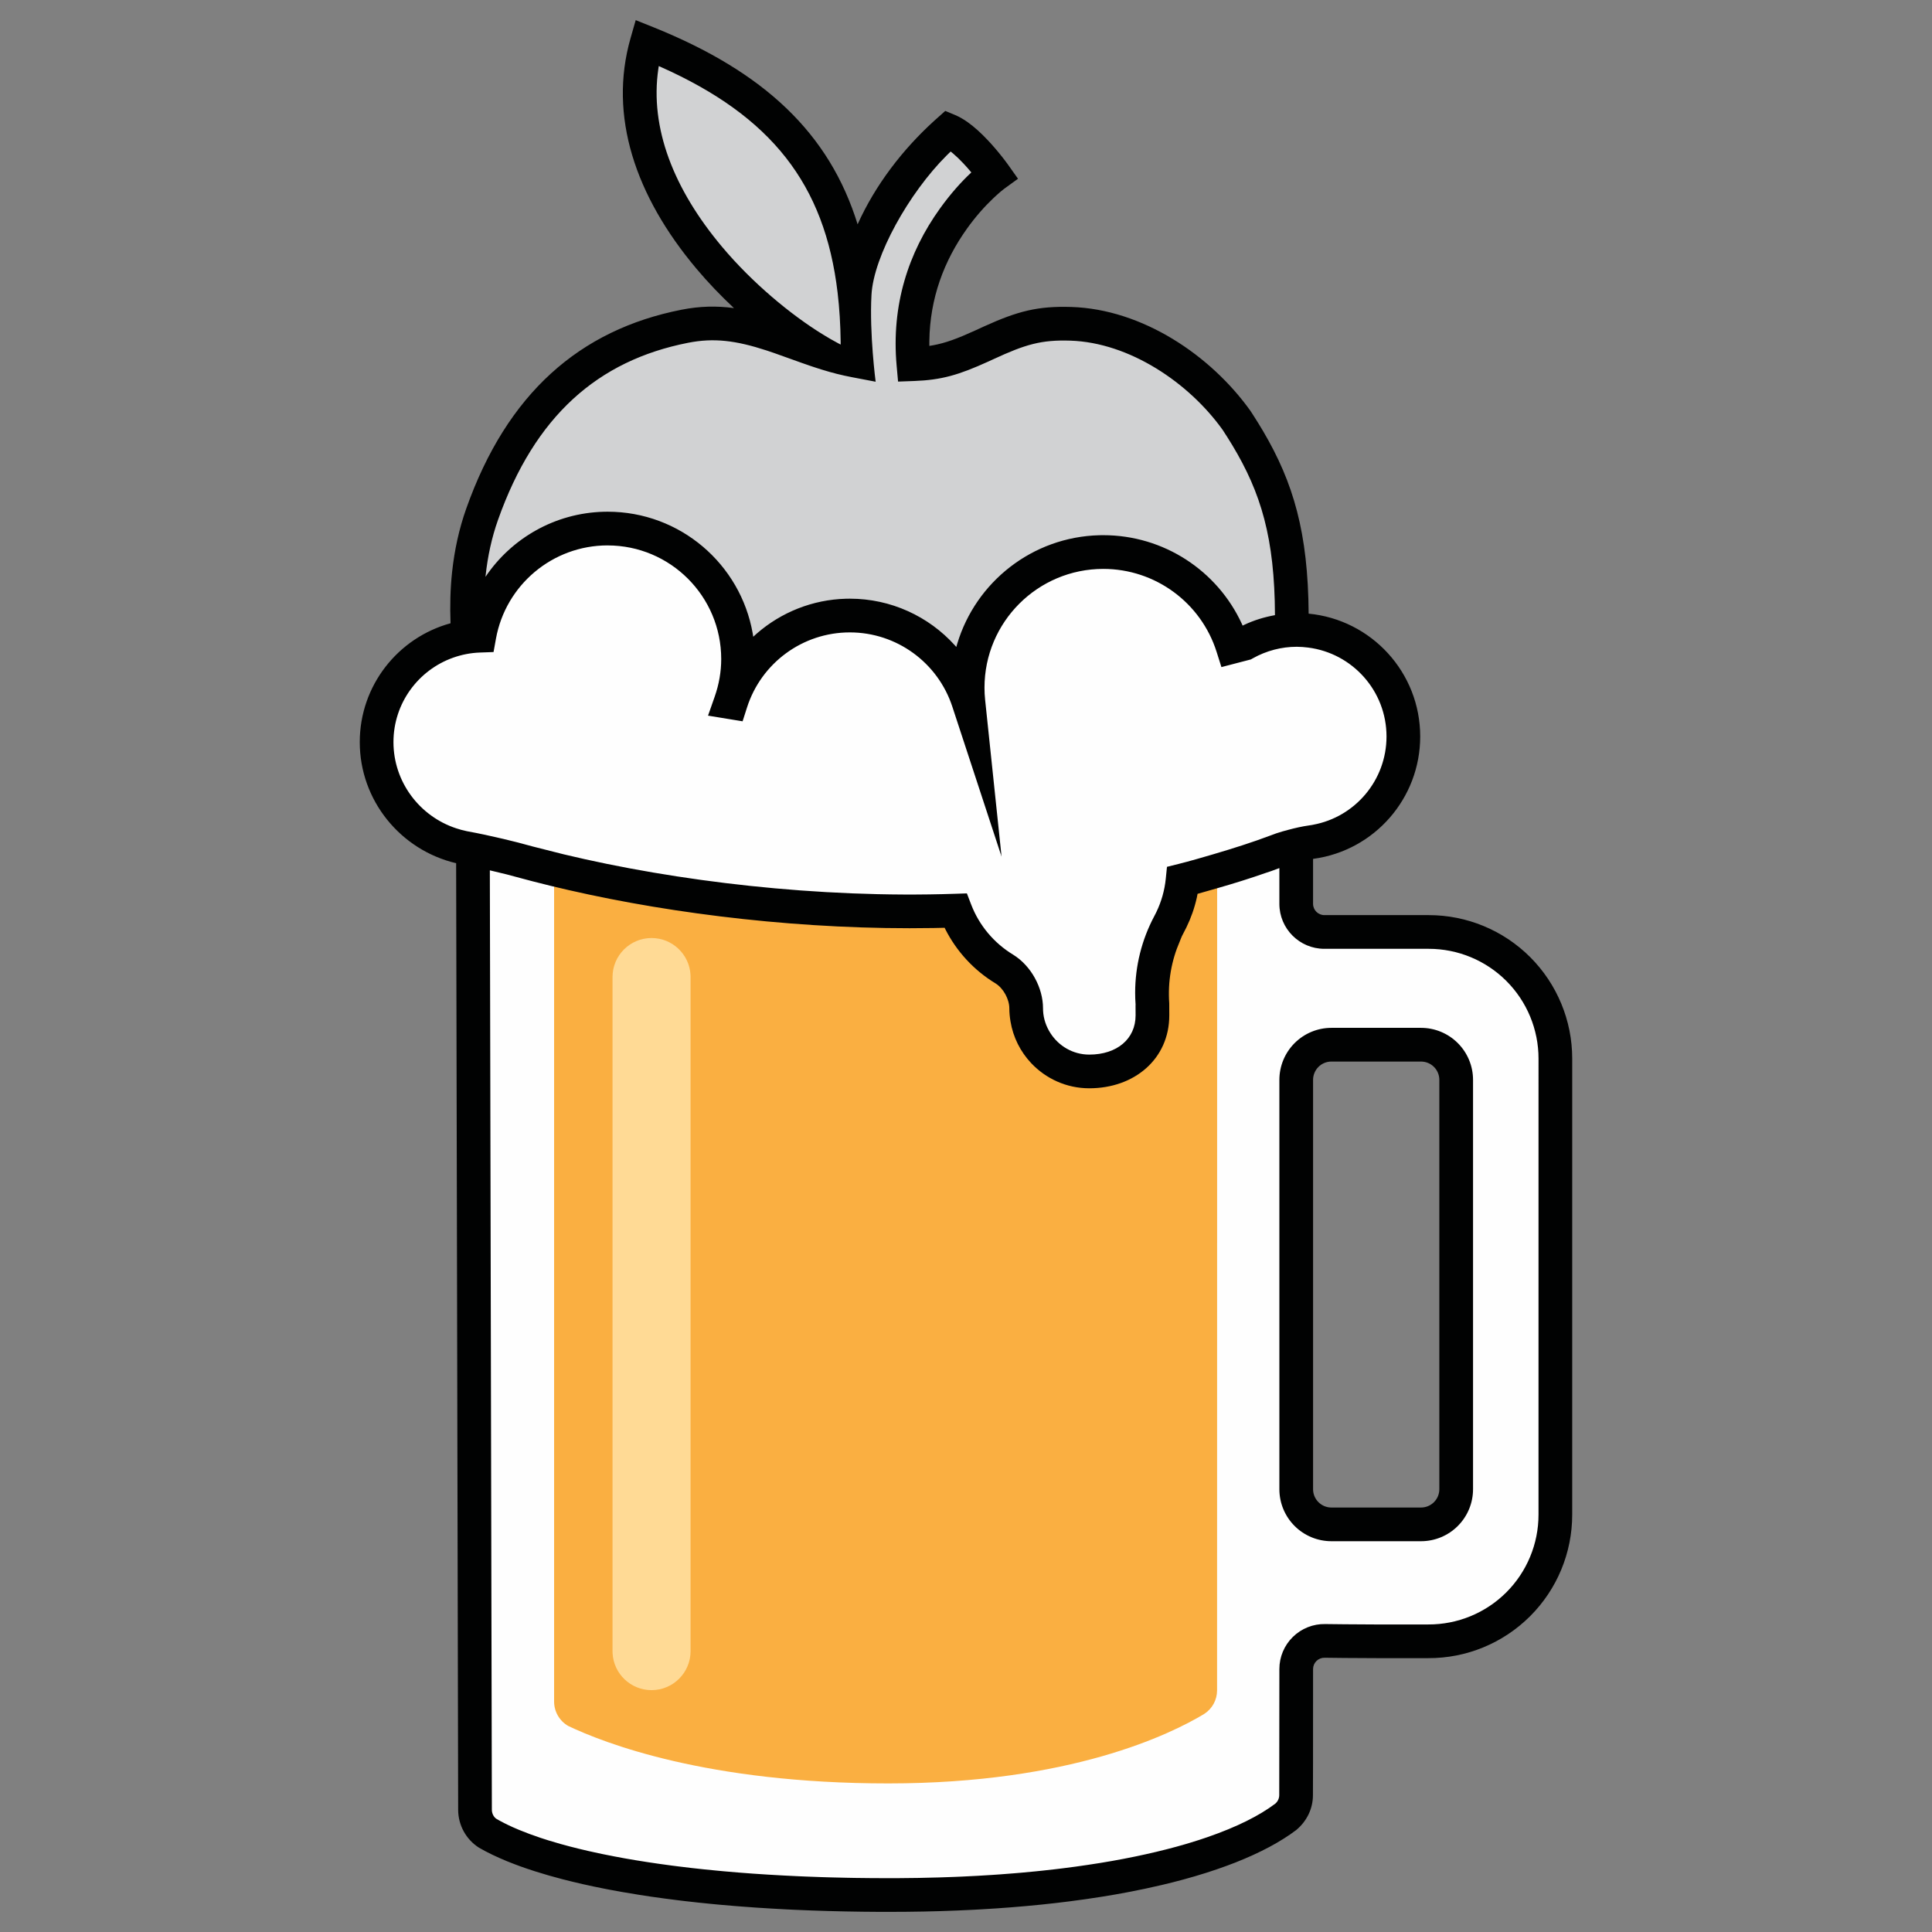
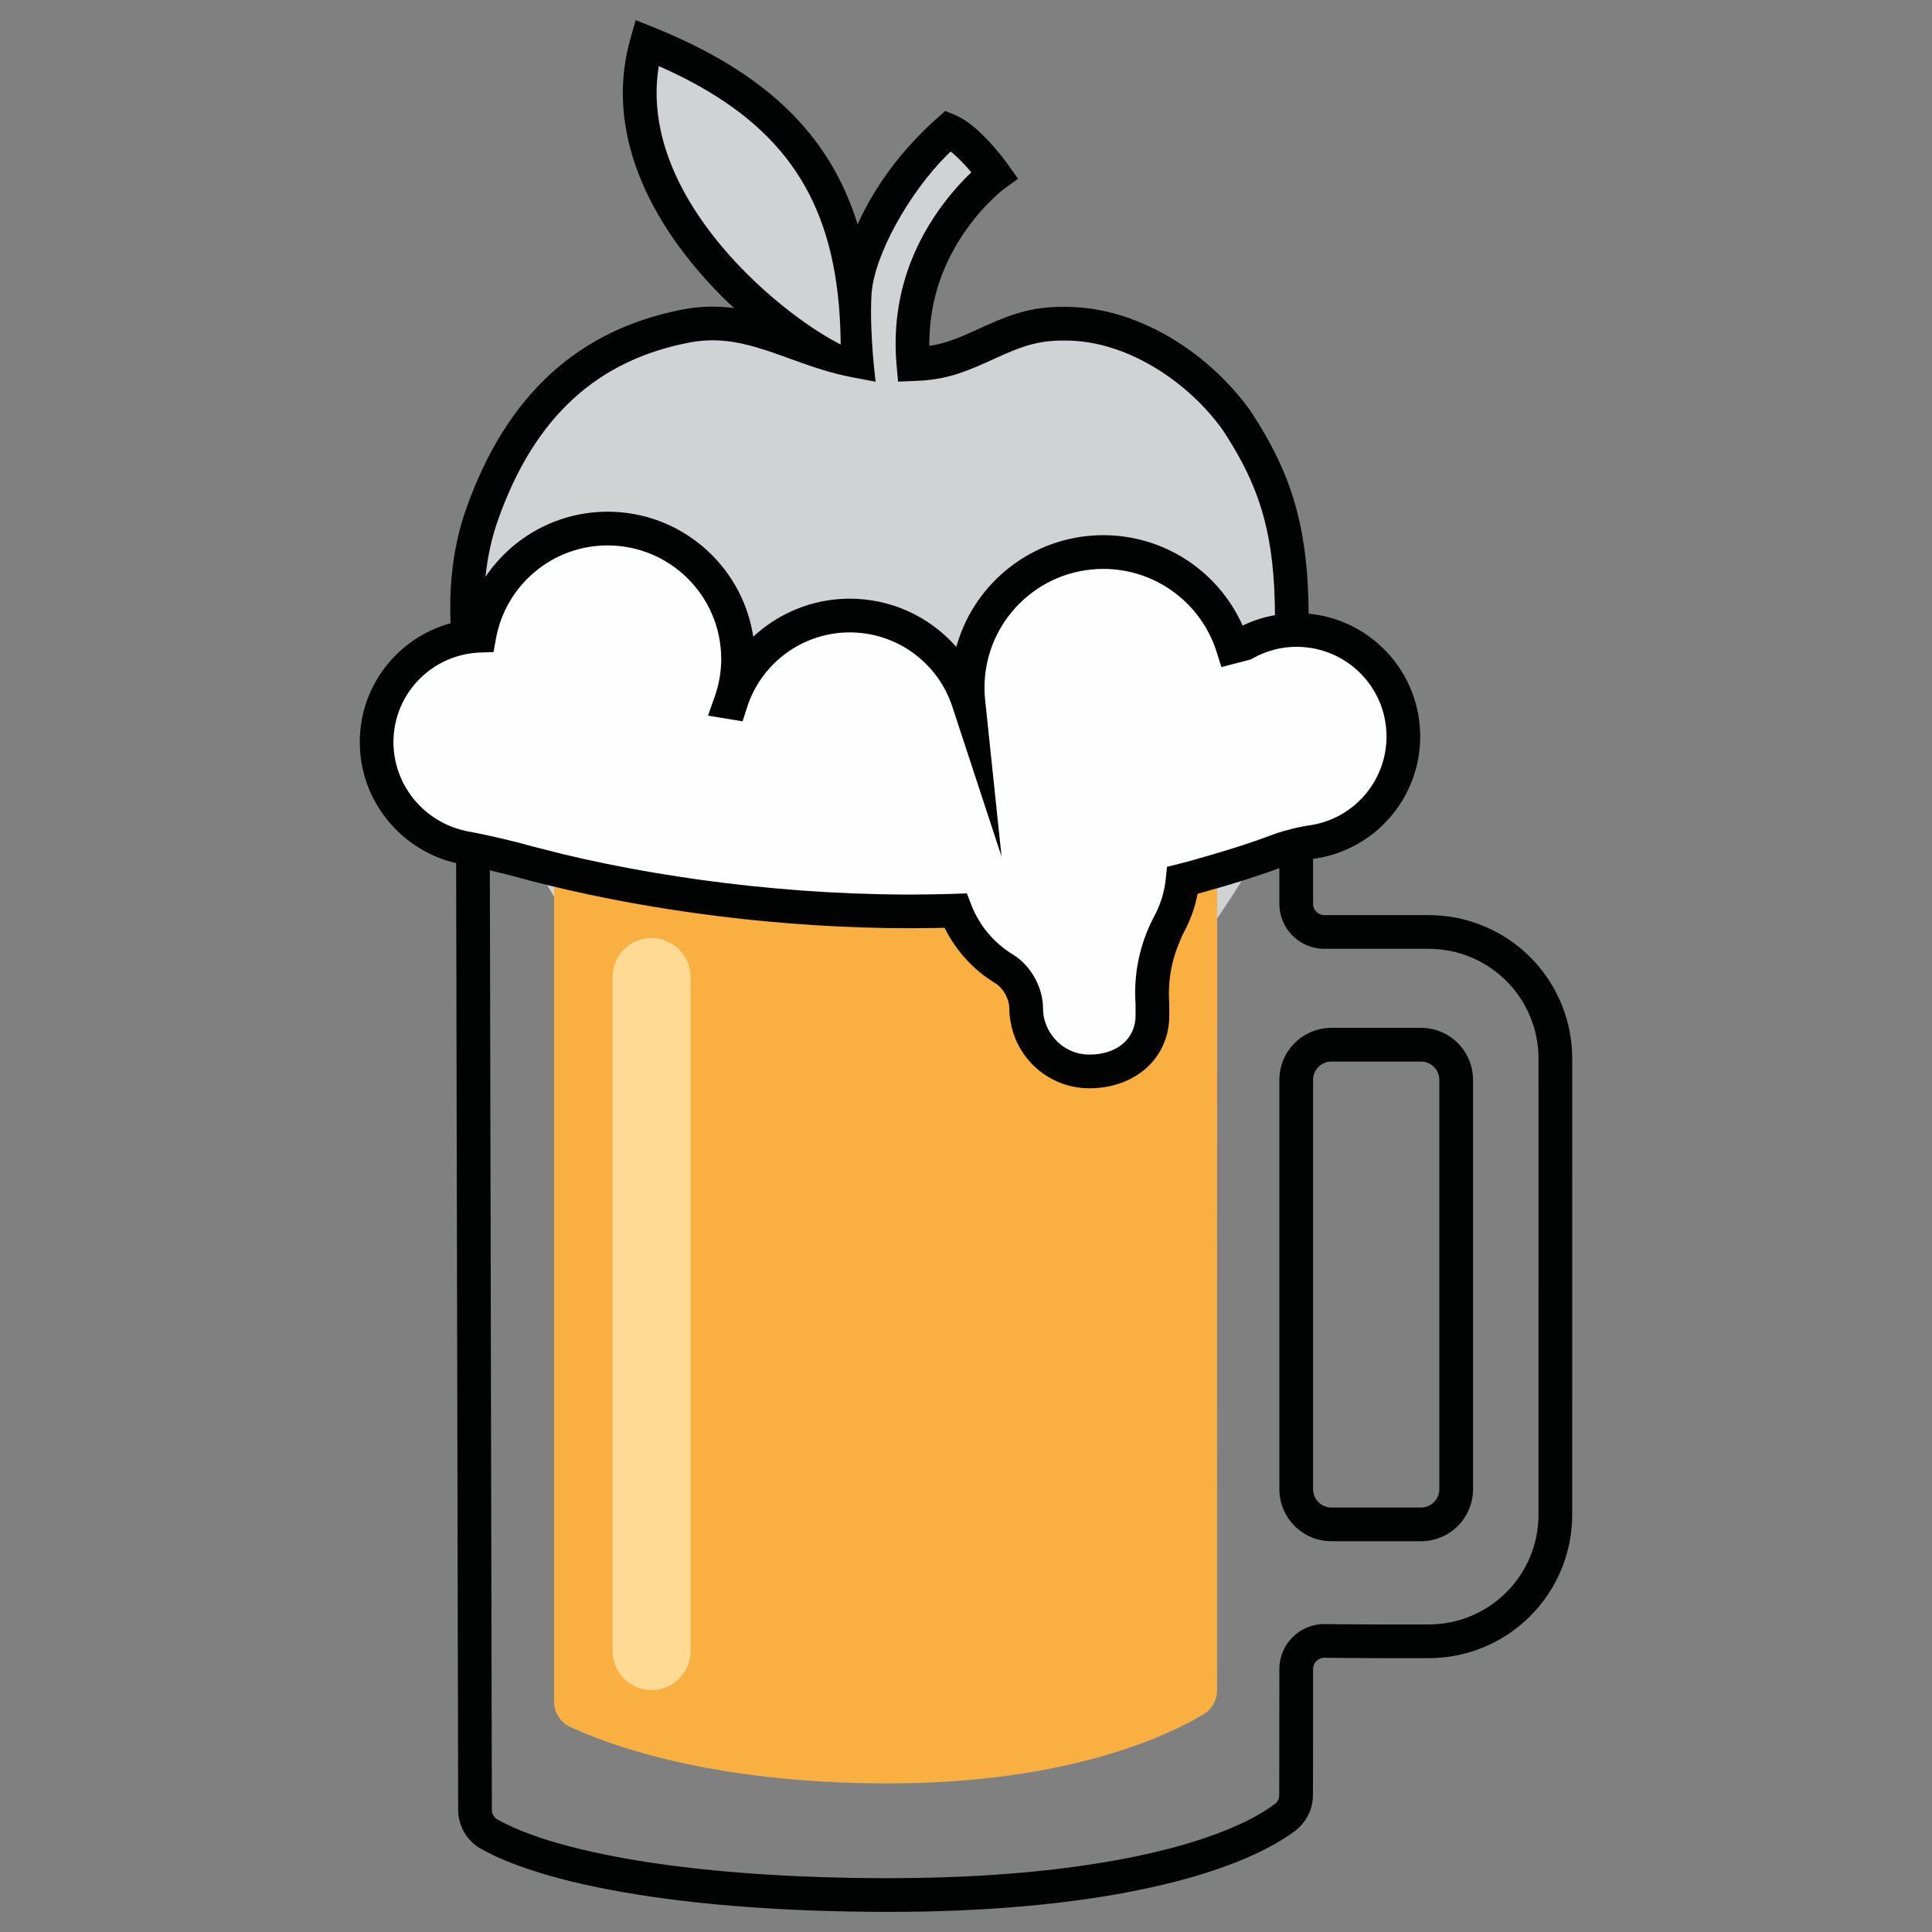
<svg xmlns="http://www.w3.org/2000/svg" fill="none" viewBox="0 0 999 999" id="Homebrew--Streamline-Svg-Logos.svg" height="999" width="999">
  <rect x="0" y="0" width="999" height="999" fill="#808080" stroke="none" />
  <desc>Homebrew Streamline Icon: https://streamlinehq.com</desc>
  <path fill="#D1D2D3" d="M667.643 335.964c2.691 -70.152 -15.027 -98.471 -28.326 -118.717 -13.495 -18.89 -45.867 -48.571 -85.643 -49.815 -37.617 -1.172 -46.666 19.617 -81.369 20.874 -5.69 -63.198 42.004 -97.875 42.004 -97.875s-13.043 -18.432 -23.833 -22.93c-12.415 11.033 -42.181 42.724 -48.545 85.271 -6.705 -62.668 -38.036 -102.747 -107.493 -130.679 -19.728 69.013 45.409 133.488 87.726 158.952 -22.432 -7.536 -41.899 -17.495 -68.043 -12.349 -45.696 8.997 -83.366 36.622 -104.836 97.246 -21.463 60.626 7.583 131.354 13.894 151.554 6.319 20.219 53.05 106.093 89.678 118.723 36.621 12.644 36.634 6.947 56.211 -0.622 19.578 -7.576 49.252 -21.476 92.84 -5.677 43.555 15.78 49.238 19.565 76.385 1.886 27.173 -17.678 62.524 -72.614 70.728 -88.407 8.212 -15.779 12.631 -23.997 15.171 -32.201 3.156 -24.03 1.028 -12.355 3.451 -75.233Z" stroke-width="1" />
-   <path fill="#FEFEFE" d="M670.249 433.047v34.304c0 8.034 6.514 14.549 14.549 14.549h53.979c17.358 0 34.015 6.9 46.292 19.178 12.284 12.284 19.185 28.935 19.185 46.298l-0.004 158.208 0 5.267 -0.003 35.631c-0.001 1.632 -0.001 3.253 -0.001 4.863l-0.003 18.721 0 4.476 -0.002 8.677c0 17.404 -6.921 34.094 -19.257 46.378 -12.329 12.284 -29.046 19.152 -46.449 19.093 -18.242 0.046 -37.427 0.012 -53.429 -0.21 -3.916 -0.078 -7.694 1.414 -10.489 4.158 -2.79 2.737 -4.368 6.482 -4.368 10.384l-0.001 17.317c0 0.701 -0.001 1.406 -0.001 2.115l-0.003 8.61c0 0.723 0 1.445 -0.001 2.168l-0.002 4.32c-0.008 12.179 -0.025 23.716 -0.057 30.673 0 4.308 -1.919 8.394 -5.231 11.144 -16.677 12.598 -74.939 40.517 -205.251 40.517 -127.622 0 -188.398 -20.848 -207.36 -31.829 -4.183 -2.664 -6.717 -7.287 -6.731 -12.238 -0.057 -28.29 -0.273 -129.022 -0.494 -232.97l-0.031 -14.188c-0.258 -120.657 -0.517 -241.407 -0.545 -254.452l-0.003 -1.162h425.712Zm64.529 107.143h-46.345c-4.498 0 -8.83 1.676 -12.156 4.668l-0.697 0.661c-3.184 3.191 -5.068 7.424 -5.304 11.904l-0.026 0.963v211.655c0 4.498 1.671 8.831 4.667 12.162l0.663 0.698c3.178 3.183 7.422 5.062 11.892 5.298l0.96 0.025h46.345c4.498 0 8.83 -1.665 12.161 -4.661l0.698 -0.662c3.178 -3.184 5.062 -7.429 5.298 -11.899l0.026 -0.962V558.385c0 -4.51 -1.671 -8.832 -4.662 -12.167l-0.662 -0.699c-3.183 -3.177 -7.428 -5.066 -11.899 -5.304l-0.96 -0.025Z" stroke-width="1" />
  <path fill="#FAAF41" d="M286.517 428.83v451.012c0 5.206 2.776 10.012 7.287 12.611 18.406 8.774 71.816 29.72 165.454 29.72 94.255 0 146.073 -25.452 163.43 -35.94 4.145 -2.665 6.64 -7.261 6.64 -12.186 0.039 -59.807 0.039 -445.218 0.039 -445.218H286.517Z" stroke-width="1" />
  <path fill="#FFDA95" d="M336.905 485.038c10.744 0 19.531 8.401 20.146 18.995l0.033 1.185v348.541c0 11.144 -9.036 20.18 -20.18 20.18 -10.752 0 -19.533 -8.4 -20.148 -18.988l-0.033 -1.192V505.218c0 -11.144 9.036 -20.18 20.181 -20.18Z" stroke-width="1" />
  <path fill="#FEFEFE" d="M530.624 521.38c0 -7.274 -4.282 -15.963 -11.315 -20.323 -11.446 -6.921 -20.383 -17.542 -25.248 -30.192 -93.095 3.129 -178.058 -13.214 -220.867 -24.758 -10.987 -3.117 -22.118 -5.703 -33.36 -7.745 -25.615 -5.088 -45.087 -27.586 -45.087 -54.634 0 -29.772 23.623 -53.967 53.134 -55.027 5.69 -31.488 33.177 -55.394 66.309 -55.394 37.256 0 67.461 30.204 67.461 67.461 0 7.838 -1.414 15.342 -3.869 22.347l0.196 0.033c8.323 -26.021 32.68 -44.878 61.463 -44.878 28.594 0 52.827 18.634 61.287 44.413 -0.249 -2.325 -0.374 -4.688 -0.374 -7.085 0 -38.75 31.41 -70.153 70.153 -70.153 31.363 0 57.908 20.587 66.891 48.971l6.108 -1.597c8.001 -4.505 17.202 -7.111 27.035 -7.111 30.447 0 55.125 24.685 55.113 55.118 0 27.887 -20.698 50.928 -47.569 54.608 -6.09 0.859 -12.055 2.41 -17.797 4.623 -15.977 6.017 -32.306 11.007 -48.8 15.124 -0.825 8.132 -3.248 15.794 -6.947 22.668 -6.691 12.559 -9.69 26.754 -8.656 40.943 -0.006 0.857 0.026 5.362 0.026 6.227 0 18.026 -14.615 28.993 -32.66 28.993 -18.012 0 -32.627 -14.601 -32.627 -32.634Z" stroke-width="1" />
  <path fill="#010202" d="m517.508 441.761 0.386 1.179 -0.125 -1.179h-0.261Z" stroke-width="1" />
  <path fill="#010202" d="m328.715 10.406 8.97 3.601c57.653 23.185 91.216 55.027 105.771 101.974 9.206 -20.403 23.186 -38.547 39.43 -53.371l5.893 -5.258 5.055 2.102c2.18 0.917 4.354 2.167 6.554 3.732 3.417 2.429 6.882 5.585 10.392 9.311 2.664 2.822 5.205 5.821 7.556 8.813l1.296 1.67 1.448 1.945 5.31 7.497 -6.961 5.061 -0.949 0.733 -1.309 1.074 -1.611 1.421 -1.893 1.748c-4.596 4.361 -9.213 9.566 -13.521 15.57 -12.055 16.795 -19.296 36.216 -19.597 58.255l-0.006 2.566 1.886 -0.308c6.488 -1.184 12.592 -3.457 21.522 -7.523l5.1 -2.337c17.254 -7.812 27.586 -10.497 44.892 -9.96 36.752 1.153 72.11 24.967 92.656 53.744 0.459 0.7 0.924 1.401 1.368 2.108l2.645 4.191 2.521 4.165c15.701 26.668 23.264 52.558 23.539 94.378 32.378 3.083 57.705 30.342 57.691 63.519 0 32.005 -23.683 58.936 -55.066 63.231 -0.111 0.02 -0.216 0.046 -0.334 0.066v23.225c0 3.222 2.619 5.84 5.841 5.84h53.979c19.675 0 38.546 7.812 52.46 21.726 13.913 13.92 21.725 32.79 21.725 52.46l-0.006 235.841c0 19.722 -7.852 38.632 -21.824 52.545 -13.972 13.92 -32.902 21.706 -52.571 21.634 -2.776 0.007 -5.5 0.014 -8.178 0.02l-15.872 -0.006 -19.289 -0.105 -10.3 -0.118c-1.571 -0.032 -3.083 0.57 -4.21 1.67 -1.12 1.1 -1.754 2.599 -1.754 4.164l-0.02 47.7 -0.046 17.502c0 6.901 -3.071 13.436 -8.695 18.091 -7.929 5.991 -18.458 11.661 -31.514 16.795l-4.446 1.683c-6.81 2.508 -14.247 4.872 -22.302 7.059l-5.467 1.434 -5.643 1.382c-5.736 1.355 -11.747 2.632 -18.026 3.817l-6.372 1.159 -6.548 1.093c-5.539 0.885 -11.255 1.71 -17.155 2.456l-7.176 0.865 -7.347 0.798 -7.523 0.72 -7.701 0.656 -7.876 0.575 -8.054 0.497c-1.355 0.079 -2.717 0.151 -4.085 0.223l-8.309 0.38 -8.479 0.302c-2.861 0.078 -5.742 0.157 -8.656 0.215l-8.827 0.125c-2.966 0.032 -5.965 0.046 -8.99 0.046h-4.603c-3.051 -0.02 -6.082 -0.046 -9.082 -0.078l-8.912 -0.145 -8.741 -0.209c-2.887 -0.079 -5.742 -0.177 -8.571 -0.276l-8.394 -0.347c-1.388 -0.066 -2.764 -0.125 -4.139 -0.197l-8.139 -0.445 -7.962 -0.497 -7.786 -0.569c-1.289 -0.092 -2.56 -0.197 -3.829 -0.302l-7.524 -0.648c-1.237 -0.118 -2.468 -0.229 -3.693 -0.353l-7.254 -0.734 -7.072 -0.792c-1.165 -0.138 -2.325 -0.276 -3.47 -0.419l-6.803 -0.877 -6.619 -0.917 -6.43 -0.976c-3.17 -0.504 -6.273 -1.015 -9.304 -1.552l-5.965 -1.094c-0.982 -0.183 -1.951 -0.373 -2.914 -0.563l-5.69 -1.158 -5.493 -1.199 -5.304 -1.251 -5.114 -1.277c-5.016 -1.303 -9.743 -2.665 -14.169 -4.072l-4.334 -1.428c-2.122 -0.72 -4.158 -1.454 -6.129 -2.206l-3.837 -1.5c-5.605 -2.285 -10.529 -4.662 -14.765 -7.112 -6.685 -4.262 -10.738 -11.641 -10.758 -19.571l-1.047 -489.48c-28.869 -6.822 -49.834 -32.555 -49.834 -62.622 0 -29.314 19.84 -54.032 46.941 -61.451 -0.334 -8.917 -0.131 -17.718 0.792 -26.4 1.231 -11.485 3.634 -22.453 7.314 -32.85 21.104 -59.604 58.661 -92.513 111.364 -102.883 9.409 -1.847 18.019 -2.056 27.069 -0.839 -6.836 -6.397 -13.397 -13.239 -19.368 -20.337 -31.665 -37.669 -45.586 -79.018 -34.082 -119.273L328.715 10.406Zm332.826 438.467 -4.184 1.538c-0.883 0.322 -1.826 0.59 -2.723 0.904 -8.172 2.874 -16.559 5.486 -25.092 7.929 -5.277 1.513 -5.277 1.513 -10.305 2.94l-0.393 1.991c-1.192 5.336 -2.999 10.483 -5.382 15.361l-2.311 4.512c-0.426 0.871 -0.714 1.794 -1.094 2.684 -4.302 9.887 -6.273 20.718 -5.467 32.059l0.007 1.276 0.019 4.95c0 22.505 -17.98 37.715 -41.368 37.715 -11.87 0 -22.55 -5.036 -30.087 -13.057 -5.5 -5.854 -9.298 -13.285 -10.66 -21.568 -0.36 -2.194 -0.595 -4.433 -0.595 -6.725 0 -4.668 -3.058 -10.352 -7.111 -12.873 -11.171 -6.758 -20.207 -16.559 -26.067 -28.195l-0.282 -0.577 -5.729 0.125c-66.08 1.126 -133.337 -6.96 -188.548 -19.591 -6.416 -1.466 -12.715 -2.986 -18.785 -4.57l-4.57 -1.211c-0.125 -0.04 -0.262 -0.066 -0.393 -0.104 -5.663 -1.591 -11.379 -3.032 -17.129 -4.348l1.042 485.761c0 1.983 1.021 3.843 2.383 4.714 2.528 1.467 5.362 2.908 8.512 4.322l3.248 1.394c3.352 1.388 7.005 2.744 10.967 4.073l4.053 1.303c2.075 0.642 4.229 1.277 6.456 1.905l4.551 1.231 4.746 1.198 4.938 1.173 5.14 1.126c0.864 0.189 1.748 0.374 2.639 0.557l5.421 1.074c1.834 0.353 3.707 0.707 5.612 1.047l5.801 0.996c1.964 0.327 3.961 0.648 5.991 0.955l6.174 0.911 6.364 0.871c1.074 0.137 2.154 0.281 3.248 0.412l6.639 0.805 6.823 0.746 6.999 0.688c1.185 0.118 2.377 0.223 3.568 0.334l7.275 0.622 7.451 0.563 7.628 0.504 7.805 0.445 7.982 0.393c1.342 0.058 2.698 0.111 4.053 0.17l8.244 0.302c1.382 0.046 2.776 0.085 4.184 0.124l8.499 0.203c1.427 0.027 2.861 0.053 4.308 0.079l8.754 0.098c2.941 0.02 5.913 0.033 8.918 0.033l4.368 -0.007c7.255 -0.039 14.326 -0.157 21.221 -0.366l8.185 -0.281c1.349 -0.047 2.691 -0.105 4.027 -0.171l7.922 -0.393 7.753 -0.471c1.277 -0.084 2.554 -0.17 3.811 -0.261l7.497 -0.583c1.225 -0.099 2.456 -0.203 3.673 -0.308l7.229 -0.681c1.184 -0.125 2.37 -0.242 3.549 -0.367l6.953 -0.772c1.146 -0.137 2.285 -0.275 3.417 -0.413l6.692 -0.87 6.515 -0.937 6.337 -0.982c2.082 -0.34 4.139 -0.694 6.155 -1.041l5.978 -1.101c1.957 -0.379 3.895 -0.759 5.794 -1.152l5.618 -1.205 5.428 -1.244c3.562 -0.845 6.993 -1.728 10.313 -2.625l4.877 -1.382c0.799 -0.235 1.585 -0.478 2.371 -0.714l4.604 -1.434 4.412 -1.48c15.139 -5.231 26.84 -11.111 34.985 -17.272 1.316 -1.094 2.082 -2.718 2.082 -4.473l0.066 -65.163c0 -6.253 2.52 -12.244 6.987 -16.611 4.465 -4.38 10.502 -6.77 16.703 -6.639l10.201 0.111 15.124 0.092 19.859 0.02 8.159 -0.02c15.086 0.053 29.577 -5.899 40.269 -16.546 10.685 -10.653 16.696 -25.117 16.696 -40.21l0.007 -235.841c0 -15.054 -5.978 -29.491 -16.625 -40.138s-25.084 -16.624 -40.137 -16.624h-53.979c-12.847 0 -23.264 -10.418 -23.264 -23.264V448.874Zm73.242 82.607c7.13 0 13.972 2.836 19.022 7.884 5.048 5.042 7.876 11.884 7.876 19.022v211.654c0 7.13 -2.828 13.974 -7.884 19.022 -5.042 5.042 -11.884 7.87 -19.014 7.87h-46.338c-7.13 0 -13.972 -2.828 -19.028 -7.876 -5.042 -5.042 -7.876 -11.885 -7.876 -19.015V558.386c0 -7.138 2.835 -13.98 7.884 -19.028 5.048 -5.042 11.89 -7.878 19.021 -7.878h46.338Zm0 17.43h-46.338c-2.514 0 -4.924 0.995 -6.699 2.763 -1.774 1.782 -2.783 4.197 -2.783 6.712v211.654c0 2.515 1.008 4.924 2.776 6.692 1.781 1.781 4.191 2.783 6.705 2.783h46.338c2.514 0 4.924 -1.002 6.692 -2.776 1.781 -1.774 2.783 -4.183 2.783 -6.699V558.386c0 -2.515 -1.002 -4.93 -2.776 -6.705 -1.774 -1.775 -4.184 -2.77 -6.699 -2.77ZM314.185 282.018c-28.495 0 -52.716 20.475 -57.738 48.237l-1.244 6.901 -3.635 0.137 -3.378 0.118c-4.852 0.171 -9.501 1.107 -13.862 2.653 -18.018 6.39 -30.878 23.551 -30.878 43.667 0 20.507 13.443 38.297 32.372 44.55 1.814 0.596 3.66 1.126 5.573 1.506 6.279 1.146 12.512 2.488 18.706 3.955 5.159 1.218 10.287 2.52 15.361 3.954 2.181 0.589 4.512 1.133 6.758 1.709 3.103 0.786 6.148 1.591 9.33 2.357 58.078 13.928 131.4 22.78 202.212 20.396l6.195 -0.209 2.226 5.788c4.151 10.798 11.799 19.911 21.719 25.916 9.336 5.795 15.426 17.129 15.426 27.73l0.033 1.271c0.222 4.249 1.63 8.165 3.791 11.55 4.256 6.646 11.622 11.105 20.094 11.105 14.346 0 23.945 -8.119 23.945 -20.291l-0.026 -4.996 0.026 -0.589c-0.157 -2.075 -0.223 -4.145 -0.223 -6.207 0.02 -13.737 3.392 -27.304 9.894 -39.508l1.027 -2.017c2.633 -5.435 4.309 -11.301 4.918 -17.391l0.615 -6.096 5.946 -1.48c6.069 -1.519 11.949 -3.248 17.829 -4.97 5.159 -1.512 10.261 -3.077 15.301 -4.714 4.97 -1.617 9.861 -3.313 14.654 -5.12l2.737 -1.008c2.063 -0.714 4.165 -1.277 6.267 -1.84 3.529 -0.95 7.097 -1.762 10.738 -2.279l1.545 -0.236c0.183 -0.032 0.354 -0.078 0.523 -0.111 21.784 -3.994 37.977 -23.074 37.977 -45.63 0.007 -23.631 -17.685 -43.104 -40.537 -45.991 -1.925 -0.241 -3.876 -0.406 -5.867 -0.406 -3.962 0 -7.85 0.511 -11.609 1.487 -3.883 1.007 -7.622 2.514 -11.144 4.498l-0.989 0.557 -15.217 3.962 -2.494 -7.884c-8.015 -25.327 -31.6 -42.887 -58.582 -42.887 -33.931 0 -61.437 27.507 -61.437 61.444 0 2.082 0.111 4.145 0.321 6.174l6.561 62.557 1.827 17.429h-0.262l-5.722 -17.429 -19.349 -58.936c-7.457 -22.733 -28.724 -38.409 -53.003 -38.409 -24.456 0 -45.827 15.879 -53.16 38.815l-2.292 7.156 -17.869 -2.926 3.438 -9.803c2.226 -6.345 3.378 -12.873 3.378 -19.466 0 -32.444 -26.302 -58.746 -58.745 -58.746ZM491.569 78.352l-2.135 2.089c-19.466 19.434 -37.701 51.976 -38.808 72.018 -1.112 20.042 2.154 44.924 2.154 44.924l-12.29 -2.351c-5.304 -1.015 -10.077 -2.213 -15.597 -3.928l-3.811 -1.219c-0.661 -0.215 -1.329 -0.444 -2.017 -0.674l-0.714 -0.249 -3.594 -1.244 -14.352 -5.133 -3.942 -1.336c-16.023 -5.239 -27.382 -6.613 -40.661 -4 -46.613 9.173 -79.233 37.754 -98.301 91.596 -3.214 9.075 -5.323 18.713 -6.416 28.888 -0.02 0.171 -0.02 0.348 -0.04 0.524 13.409 -19.919 35.882 -32.988 61.169 -33.636l1.971 -0.026c37.537 0 68.731 27.153 75.017 62.891l0.288 1.761 1.879 -1.702c12.512 -10.876 28.659 -17.495 46.102 -17.954l1.965 -0.026c21.241 0 40.727 9.141 54.254 24.076l0.793 0.897 0.497 -1.715c9.592 -31.848 38.782 -55.21 73.543 -56.068l1.978 -0.02c31.239 0 58.929 18.326 71.605 45.788l0.432 0.976 0.839 -0.413c5.035 -2.377 10.384 -4.014 15.878 -5.002 -0.163 -39.876 -7.182 -63.218 -22.131 -88.008l-2.39 -3.863 -2.508 -3.902c-17.475 -24.462 -48.283 -45.212 -78.827 -46.168 -14.889 -0.464 -23.035 1.86 -39.659 9.56l-2.77 1.27c-15.23 6.915 -24.096 9.521 -38.35 10.038l-8.25 0.302 -0.74 -8.224c-2.815 -31.214 6.004 -58.432 22.367 -81.218 5.539 -7.72 11.098 -13.875 15.969 -18.432l0.288 -0.282 -1.905 -2.239 -2.246 -2.468c-1.86 -1.971 -3.66 -3.706 -5.356 -5.14l-1.178 -0.956ZM340.644 34.161l-0.223 1.421c-4.472 30.499 7.838 62.183 33.06 92.178 15.394 18.314 35.194 34.866 52.126 45.258 2.633 1.617 5.205 3.11 7.674 4.413l1.421 0.74 -0.006 -1.375c-0.111 -8.944 -0.636 -17.417 -1.585 -25.464 -6.646 -56.186 -34.343 -91.269 -91.556 -116.766l-0.911 -0.406Z" stroke-width="1" />
</svg>